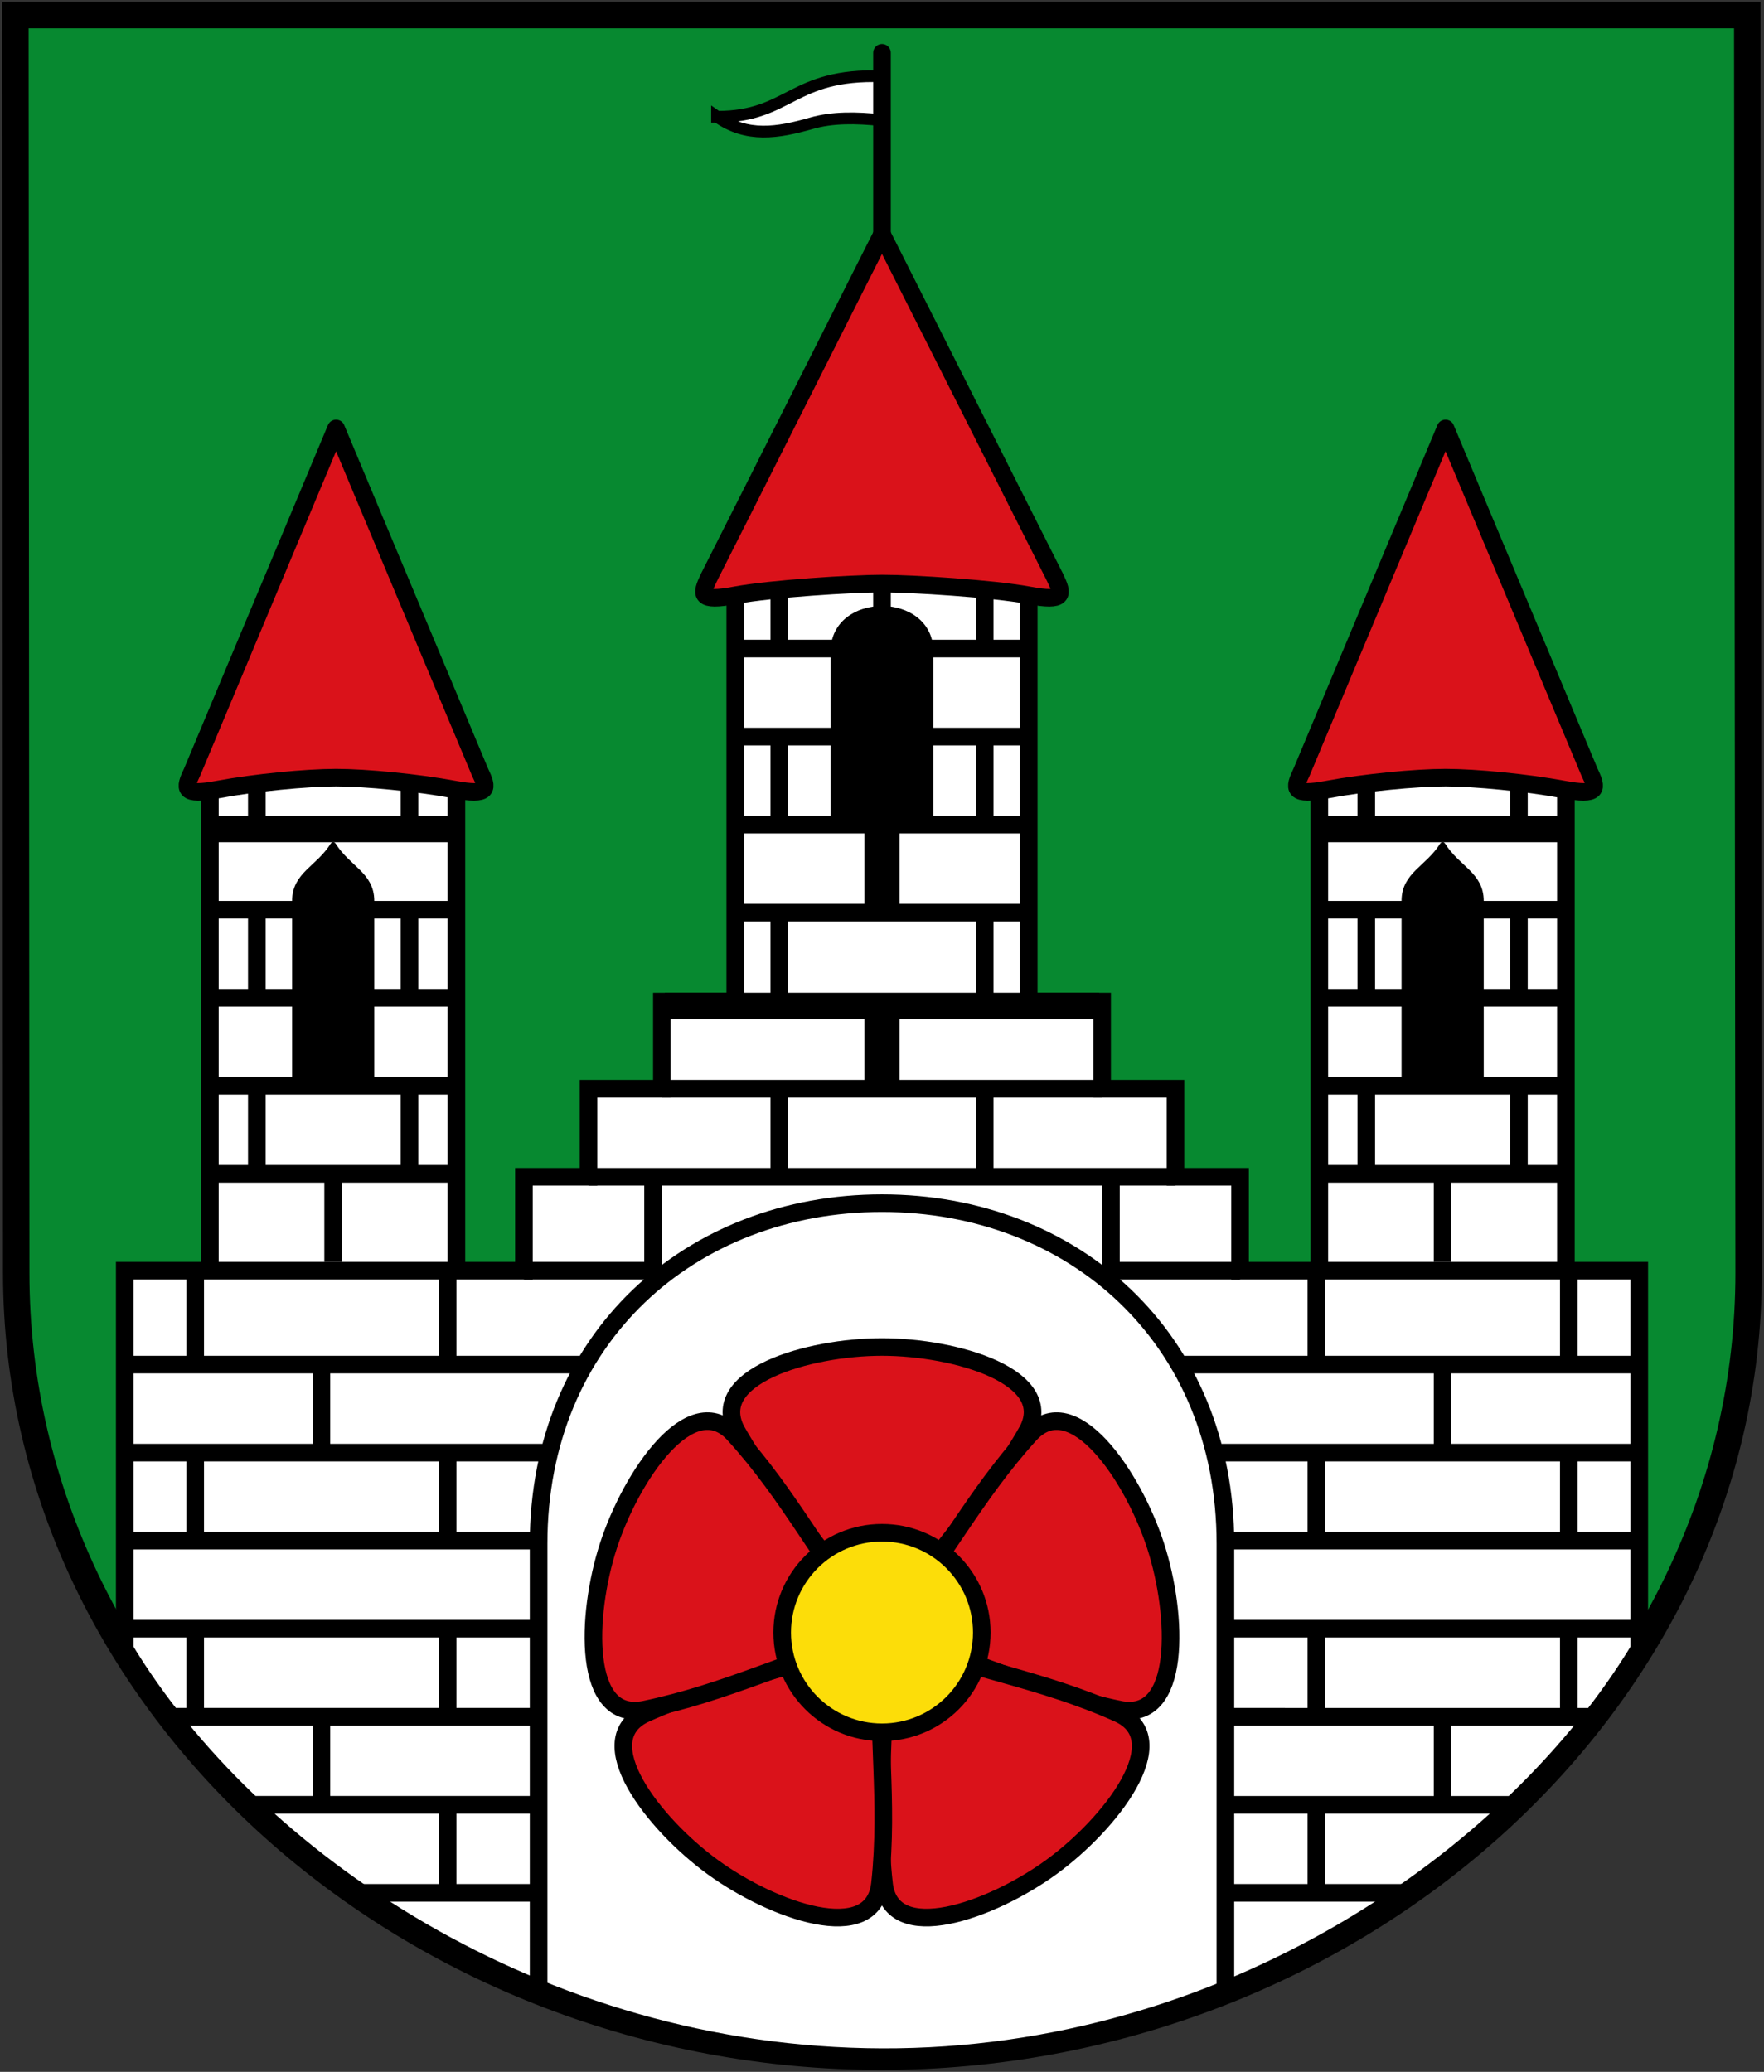
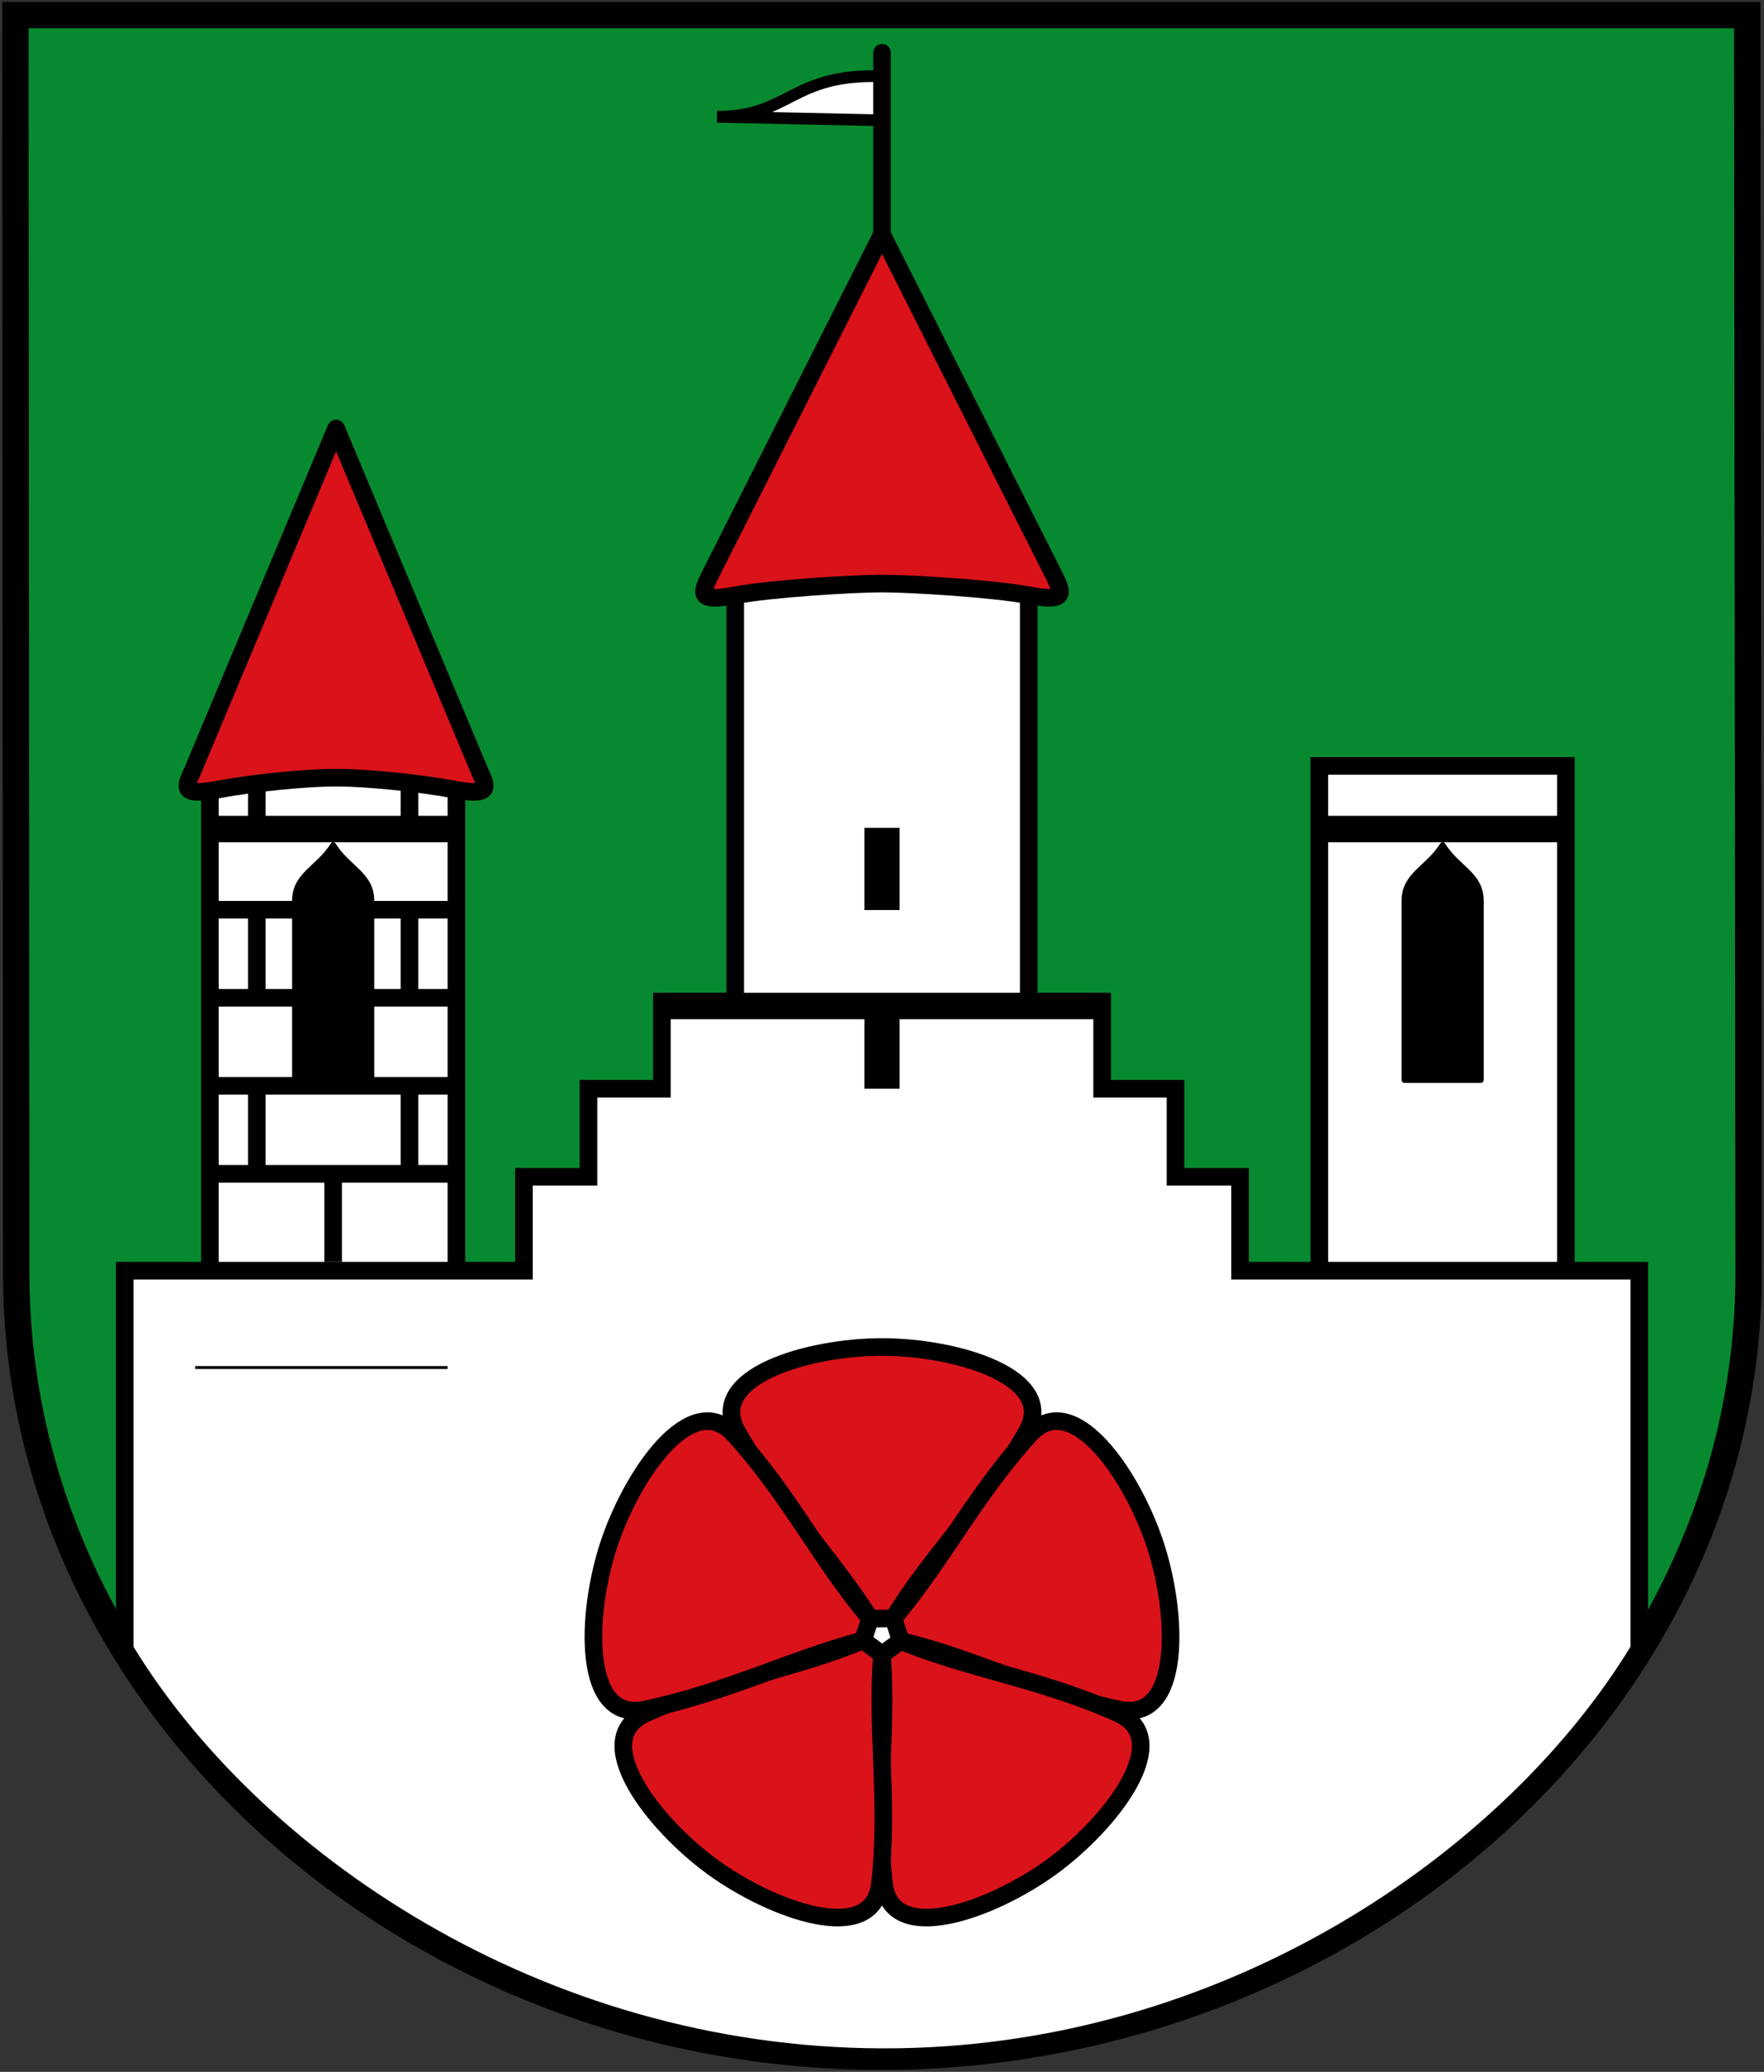
<svg xmlns="http://www.w3.org/2000/svg" width="601" height="706">
  <rect width="100%" height="100%" fill="#333333" stroke="none" />
  <path d="m-10.256 25.15.282 428.648c0 148.05 135.654 267.052 294.751 267.052 159.096 0 295.481-119.002 295.481-267.052l-.47-428.648z" style="fill:#078930;stroke:#000;stroke-width:9;stroke-miterlimit:4;stroke-dasharray:none;stroke-opacity:1" transform="translate(15.5 -20)" />
  <path style="fill:#fff;stroke:#000;stroke-width:6;stroke-linecap:butt;stroke-linejoin:miter;stroke-miterlimit:4;stroke-dasharray:none;stroke-opacity:1" d="M52 453V281h84v172" transform="translate(19.5 -20)" />
  <path style="fill:none;stroke:#000;stroke-width:9;stroke-linecap:butt;stroke-linejoin:miter;stroke-miterlimit:4;stroke-dasharray:none;stroke-opacity:1" d="M52 302.5h84" transform="translate(19.5 -20)" />
  <path style="fill:none;stroke:#000;stroke-width:6;stroke-linecap:butt;stroke-linejoin:miter;stroke-miterlimit:4;stroke-dasharray:none;stroke-opacity:1" d="M94 420v30m26-168v20m0 28v30m0 30v30M68 282v20m0 28v30m0 30v30m-16-90h84m-84 30h84m-84 30h84m-84 30h84" transform="translate(19.5 -20)" />
  <path style="fill:#000;stroke:#000;stroke-width:2;stroke-linecap:round;stroke-linejoin:round;stroke-miterlimit:4;stroke-dasharray:none;stroke-opacity:1" d="M81.014 388v-61c0-9 8-11 13-19 5 8 13 10 13 19v61h-26" transform="translate(19.5 -20)" />
  <path style="fill:#da121a;stroke:#000;stroke-width:6;stroke-linecap:round;stroke-linejoin:round;stroke-miterlimit:4;stroke-dasharray:none;stroke-opacity:1" d="M46 283c-2.703 5.68-3.454 8.323 9 6 12.174-2.27 29.842-4 40-4 10.158 0 27.826 1.73 40 4 12.454 2.323 11.703-.32 9-6L95 166Z" transform="translate(19.5 -20)" />
  <path d="M52 453V281h84v172" style="fill:#fff;stroke:#000;stroke-width:6;stroke-linecap:butt;stroke-linejoin:miter;stroke-miterlimit:4;stroke-dasharray:none;stroke-opacity:1" transform="translate(397.5 -20)" />
  <path d="M52 302.5h84" style="fill:none;stroke:#000;stroke-width:9;stroke-linecap:butt;stroke-linejoin:miter;stroke-miterlimit:4;stroke-dasharray:none;stroke-opacity:1" transform="translate(397.5 -20)" />
-   <path d="M94 420v30m26-168v20m0 28v30m0 30v30M68 282v20m0 28v30m0 30v30m-16-90h84m-84 30h84m-84 30h84m-84 30h84" style="fill:none;stroke:#000;stroke-width:6;stroke-linecap:butt;stroke-linejoin:miter;stroke-miterlimit:4;stroke-dasharray:none;stroke-opacity:1" transform="translate(397.5 -20)" />
  <path d="M81.014 388v-61c0-9 8-11 13-19 5 8 13 10 13 19v61h-26" style="fill:#000;stroke:#000;stroke-width:2;stroke-linecap:round;stroke-linejoin:round;stroke-miterlimit:4;stroke-dasharray:none;stroke-opacity:1" transform="translate(397.5 -20)" />
-   <path d="M46 283c-2.703 5.68-3.454 8.323 9 6 12.174-2.27 29.842-4 40-4 10.158 0 27.826 1.73 40 4 12.454 2.323 11.703-.32 9-6L95 166Z" style="fill:#da121a;stroke:#000;stroke-width:6;stroke-linecap:round;stroke-linejoin:round;stroke-miterlimit:4;stroke-dasharray:none;stroke-opacity:1" transform="translate(397.5 -20)" />
  <path d="M27 582V453h136v-32h22v-30h25v-29.7h25V213h100v148.3h25V391h25v30h22v32h136v129c-43 71-140.323 139.374-258 139-117.677-.374-215-68-258-139Z" style="fill:#fff;stroke:#000;stroke-width:6;stroke-linecap:butt;stroke-linejoin:miter;stroke-miterlimit:4;stroke-dasharray:none;stroke-opacity:1" transform="translate(15.5 -20)" />
  <path d="M359 362.8H211" style="fill:none;stroke:#000;stroke-width:9;stroke-linecap:butt;stroke-linejoin:miter;stroke-miterlimit:4;stroke-dasharray:none;stroke-opacity:1" transform="translate(15.5 -20)" />
  <path d="M285 363v28m0-88.9v28" style="fill:none;stroke:#000;stroke-width:12;stroke-linecap:butt;stroke-linejoin:miter;stroke-miterlimit:4;stroke-dasharray:none;stroke-opacity:1" transform="translate(15.5 -20)" />
  <path d="M51 486h86" style="fill:none;stroke:#000;stroke-width:1px;stroke-linecap:butt;stroke-linejoin:miter;stroke-opacity:1" transform="translate(15.5 -20)" />
-   <path d="M320 211v30m0 30v30m0 30v30m113 273v30m43-59v30m43-61v30m-86-30v30m86-90v30m-86-30v30m43-59v30m43-61v30m-86-30v30m-70-62v30m-43-61v30m145 244h-62m98-30h-98m124-30H403m140-120H385m158 30H399m144 30H403m140 30H403m4-122h-47M250 211v30m0 30v30m0 30v30M137 634v30m-43-59v30m-43-61v30m86-30v30m-86-90v30m86-30v30m-43-59v30m-43-61v30m86-30v30m70-62v30m43-61v30M105 665h62m-98-30h98M43 605h124M27 485h158M27 515h144M27 545h140M27 575h140m-4-122h47m75-242v30m50 0H235m100 30H235m100 30H235m100 30H235m-25 60h150m-175 30h200M168 698V546c0-70 51.808-116 117-116 65.192 0 117 46 117 116v152" style="fill:none;stroke:#000;stroke-width:6;stroke-linecap:butt;stroke-linejoin:miter;stroke-miterlimit:4;stroke-dasharray:none;stroke-opacity:1" transform="translate(15.5 -20)" />
  <g transform="translate(15.5 -20)">
    <path style="fill:#da121a;stroke:#000;stroke-width:6;stroke-linecap:butt;stroke-linejoin:miter;stroke-miterlimit:4;stroke-dasharray:none;stroke-opacity:1" d="M334.3 508c-14.176 24.777-32.75 42.388-45.4 63.474l-7.94.101c-13.212-20.898-31.084-38.798-45.26-63.575-10.798-18.874 24.3-29 49.3-29 25 0 60.098 10.126 49.3 29z" />
    <path d="M365.857 602.565c-27.945-5.825-49.542-17.526-74.448-23.404l-2.51-7.687c16.57-19.533 27.305-41.545 46.49-62.683 14.613-16.102 35.09 14.149 42.815 37.925 7.725 23.777 8.94 60.286-12.347 55.849z" style="fill:#da121a;stroke:#000;stroke-width:6;stroke-linecap:butt;stroke-linejoin:miter;stroke-miterlimit:4;stroke-dasharray:none;stroke-opacity:1" />
    <path style="fill:#da121a;stroke:#000;stroke-width:6;stroke-linecap:butt;stroke-linejoin:miter;stroke-miterlimit:4;stroke-dasharray:none;stroke-opacity:1" d="M285.673 661.8c-3.096-28.378 1.261-51.017-.66-78.037l6.396-4.602c23.096 9.592 48 12.97 74.033 24.683 19.83 8.923-2.614 37.745-22.84 52.44-20.224 14.694-54.571 27.132-56.93 5.516z" />
    <path d="M204.558 603.844c26.033-11.713 50.872-15.105 73.968-24.885l6.487 4.804c-2.11 25.335 2.41 49.66-.686 78.037-2.358 21.616-36.705 9.178-56.93-5.516-20.225-14.695-42.668-43.517-22.839-52.44z" style="fill:#da121a;stroke:#000;stroke-width:6;stroke-linecap:butt;stroke-linejoin:miter;stroke-miterlimit:4;stroke-dasharray:none;stroke-opacity:1" />
    <path style="fill:#da121a;stroke:#000;stroke-width:6;stroke-linecap:butt;stroke-linejoin:miter;stroke-miterlimit:4;stroke-dasharray:none;stroke-opacity:1" d="M234.612 508.79c19.184 21.14 29.404 42.691 46.349 62.785l-2.435 7.384c-24.345 6.44-46.438 17.78-74.383 23.606-21.287 4.437-20.072-32.072-12.347-55.849 7.726-23.776 28.202-54.027 42.816-37.925z" />
-     <circle style="opacity:1;fill:#fcdd09;fill-opacity:1;stroke:#000;stroke-width:6;stroke-linecap:butt;stroke-linejoin:miter;stroke-miterlimit:4;stroke-dasharray:none;stroke-opacity:1" cx="285" cy="576.3" r="34" />
  </g>
  <path d="M226 216.854c-2.703 5.68-3.454 8.323 9 6 12.174-2.27 39.842-4 50-4 10.158 0 37.826 1.73 50 4 12.454 2.323 11.703-.32 9-6l-59-117z" style="fill:#da121a;stroke:#000;stroke-width:6;stroke-linecap:round;stroke-linejoin:round;stroke-miterlimit:4;stroke-dasharray:none;stroke-opacity:1" transform="translate(15.5 -20)" />
-   <path d="M268 301h34v-59c0-20-34-20-34 0z" style="fill:#000;stroke:#000;stroke-width:1px;stroke-linecap:butt;stroke-linejoin:miter;stroke-opacity:1" transform="translate(15.5 -20)" />
-   <path d="M228.8 59.8c25 0 25.2-14.8 56.2-13.8v15c-9-1-17-1-24 1-11.551 3.3-21.977 5.023-32.2-2.2z" style="fill:#fff;stroke:#000;stroke-width:4;stroke-linecap:butt;stroke-linejoin:miter;stroke-miterlimit:4;stroke-dasharray:none;stroke-opacity:1" transform="translate(15.5 -20)" />
+   <path d="M228.8 59.8c25 0 25.2-14.8 56.2-13.8v15z" style="fill:#fff;stroke:#000;stroke-width:4;stroke-linecap:butt;stroke-linejoin:miter;stroke-miterlimit:4;stroke-dasharray:none;stroke-opacity:1" transform="translate(15.5 -20)" />
  <path d="M285 38v61.854" style="fill:none;stroke:#000;stroke-width:6;stroke-linecap:round;stroke-linejoin:round;stroke-miterlimit:4;stroke-dasharray:none;stroke-opacity:1" transform="translate(15.5 -20)" />
</svg>